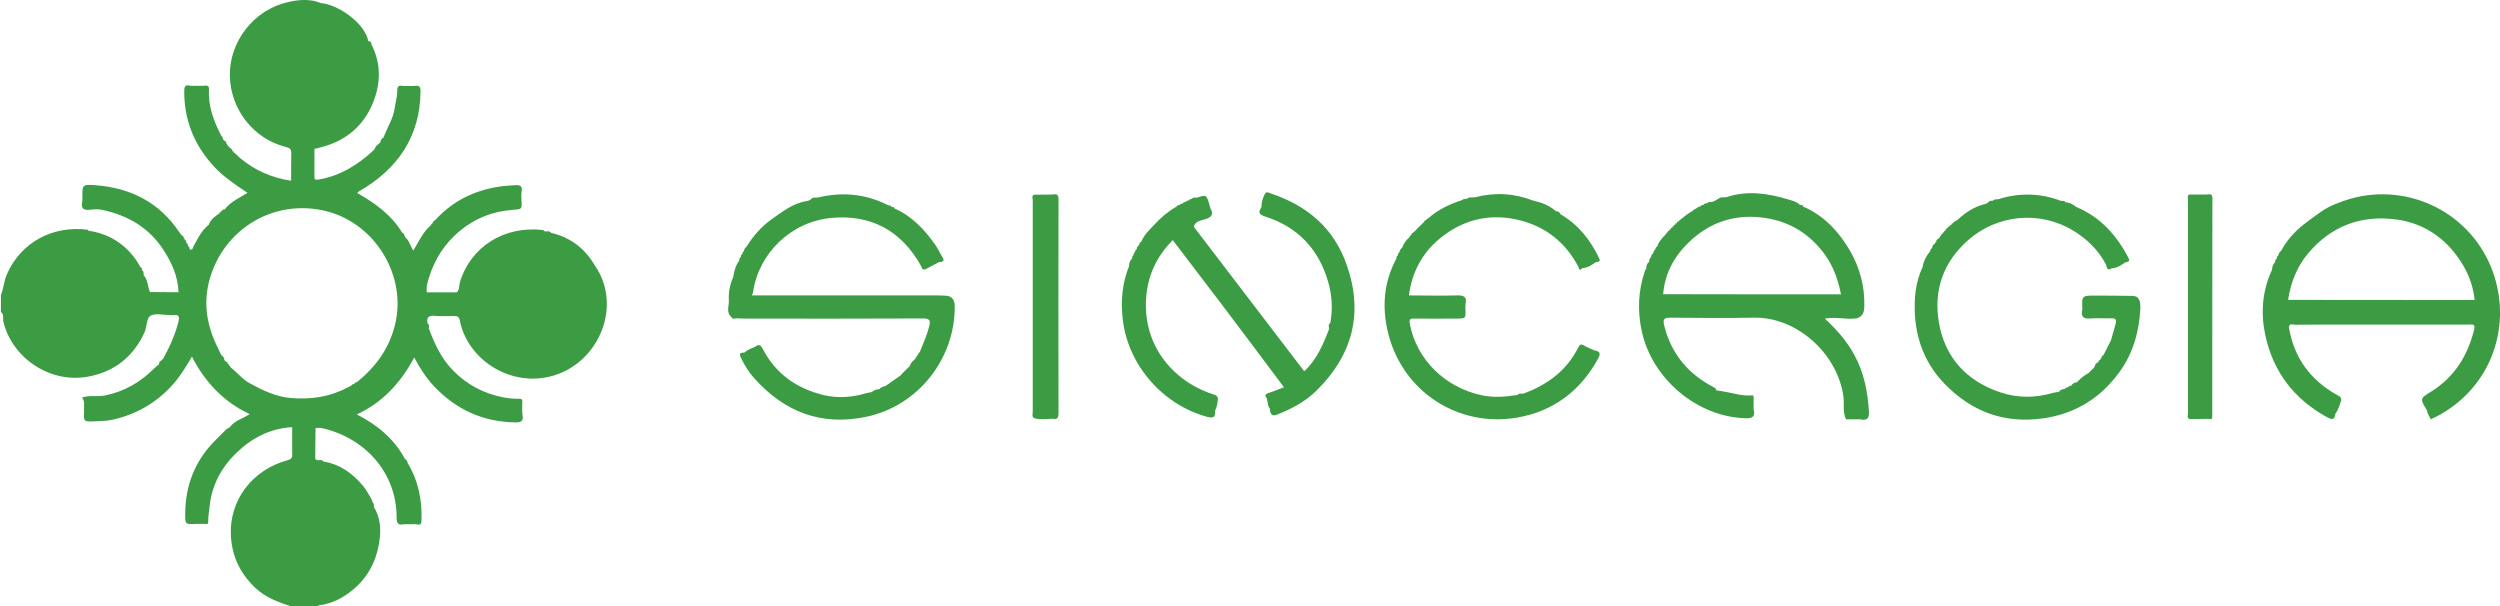
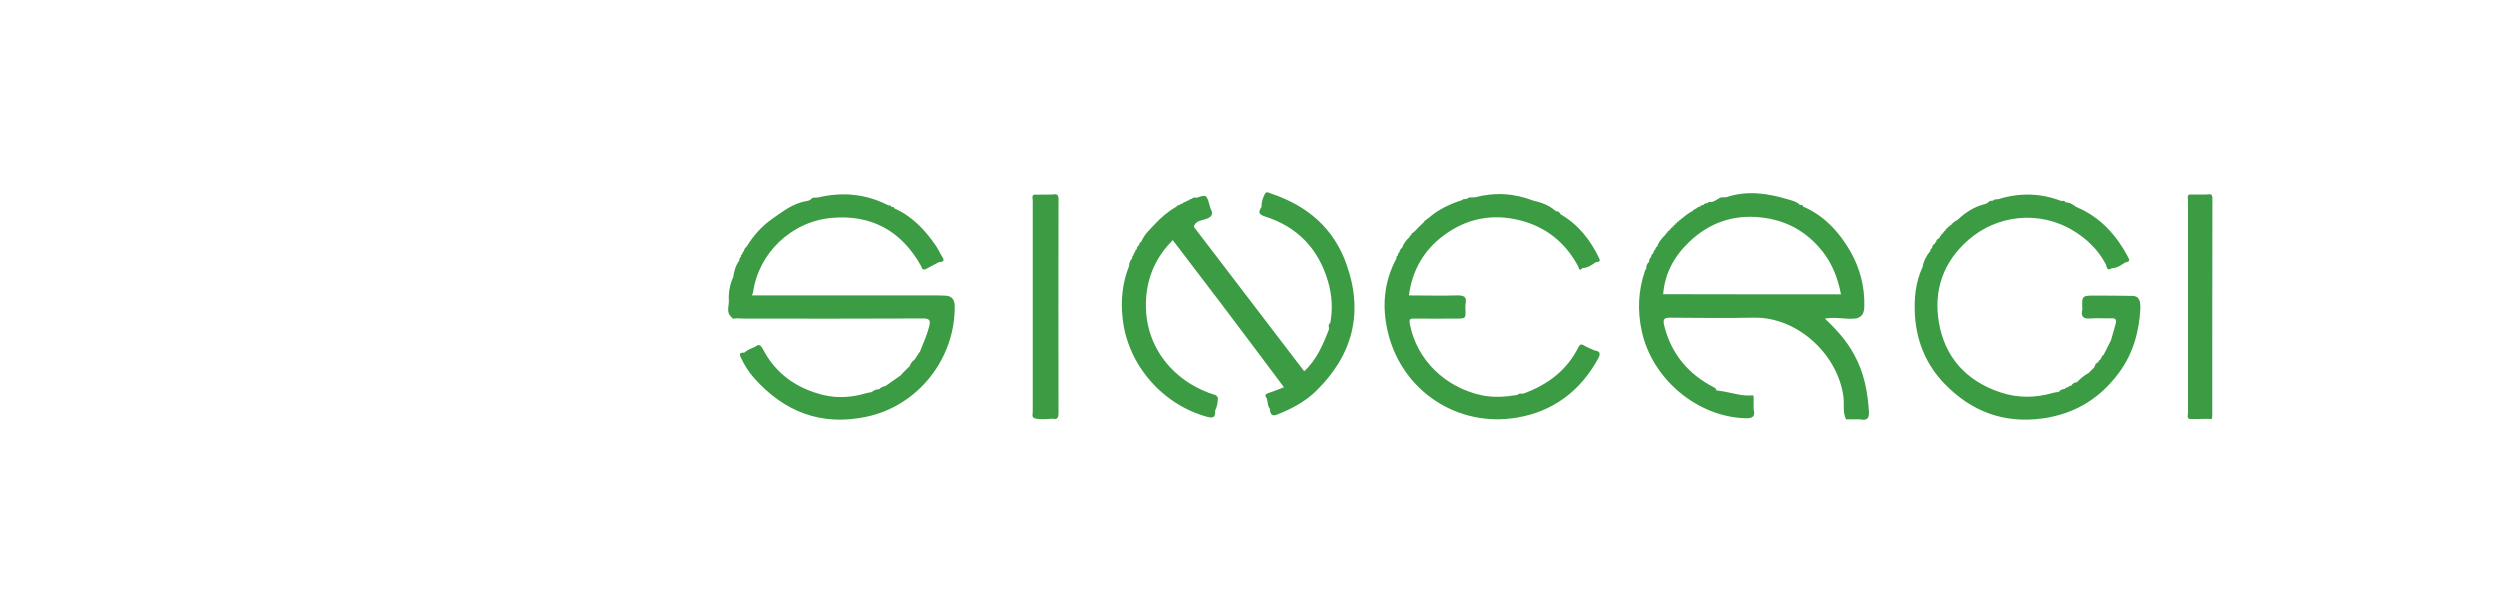
<svg xmlns="http://www.w3.org/2000/svg" version="1.1" id="Livello_1" x="0px" y="0px" viewBox="0 0 1628.2 394.9" style="enable-background:new 0 0 1628.2 394.9;" xml:space="preserve">
  <style type="text/css">
	.st0{fill:#3B9C43;}
</style>
-   <path class="st0" d="M389.6,176.6c0.2-0.7-0.3-1-0.9-1.3c0.1-0.3,0-0.5-0.2-0.7c-0.3-0.4-0.6-0.8-0.8-1.2  c-6.5-11.4-16-18.8-28.9-21.8c-1-1.7-2.8-0.5-4.1-1c-0.4-0.3-0.7-0.7-1.1-0.8c-25.3-2.9-47.1,10.9-54.1,34.1c-0.6,2.1-0.1,4.7-2,6.5  c-6.5,0-13,0-19.5,0c-0.6-3.5,0.5-6.8,1.5-10c3.7-11.7,10.1-21.7,19.7-29.8c10-8.4,21.5-12.9,34.4-13.9c6.4-0.5,6.4-0.2,6-6.8  c0-1.6-0.2-3.3,0.1-4.9c0.6-3.5-0.6-4.7-4.2-4.4c-3.6,0.3-7.2,0.4-10.8,1c-16.2,2.6-30,9.4-41.1,21.6c-0.9,0.6-1.8,1.2-2,2.4  c-0.6,0-0.8,0.5-0.9,1c-5.3,4.5-8,10.8-11.5,16.6c-2-3-2.6-6.5-5.3-8.7c-0.2-0.4,0-1.2-0.7-1.1c0.3-1.1-0.6-1.5-1.3-1.9  c-7-11.6-17.7-19.2-29.2-25.8c0.3-0.3,0.6-0.8,1-1c25.2-14.5,39.9-35.5,40.2-65.3c0-3.4-1.3-3.9-4-3.4c-2.4,0-4.7,0-7.1,0  c-2.6-0.5-4.2-0.3-4.1,3.2c0.1,3.6-1.1,7.3-1.6,10.9c-0.9,7.1-5,13-7.3,19.5c-1.3,0.6-2,1.6-2,3c0,0,0,0,0,0  c-0.4,0.4-0.8,0.7-1.2,1.1c-0.2,0.2-0.4,0.4-0.7,0.7c-0.6,0.6-1.7,0.9-1.4,2.1c-0.8-0.1-0.6,0.9-1,1.2  c-10.2,9.5-21.6,16.7-35.7,19.2c-3.6,0.6-2.9-0.7-3-2.6c0-5.8,0-11.6,0-17.3c2.4-0.6,4.8-1.2,7.1-1.9c14.6-4.5,25.1-13.8,30.9-27.9  c5.3-12.8,5.5-25.7-0.9-38.3c0,0,0,0,0,0c0-1.3-0.5-2.2-2-2C237.8,15.3,220.5,3,209,2c-7.1-2.9-14.4-2.3-21.5-0.6  c-22.4,5-38.2,25.9-37.8,48c0.4,21.5,15.1,41,36.5,46.3c2.8,0.7,3.5,1.6,3.5,4.1c-0.1,6-0.1,11.9-0.1,17.9  c-12.6-1.9-23.8-6.7-33.5-15c-0.3-0.3-0.6-0.6-1-0.9c0,0-0.1-0.1-0.1-0.1c-0.4-0.6-0.9-1.3-1.7-1.3c0-0.6-0.3-0.9-1-0.9  c0-0.7-0.3-1-0.9-1c0-0.9-0.5-1.5-1.3-1.9c0,0,0,0,0,0c-0.3-0.3-0.7-0.7-1-1c0,0,0.1,0.1,0.1,0.1c-0.4-0.4-0.8-0.7-1.1-1.1  c0,0,0.1,0.1,0.1,0.1c-0.2-0.5-0.2-1.1-0.8-1.2c0-0.9-0.4-1.5-1.3-1.9c0,0,0,0,0,0c-0.3-0.3-0.6-0.6-0.9-0.9c-0.2-0.8,0-1.7-1-2.1  c-4.9-9.5-8.7-19.3-8.1-30.2c0.2-3.4-2-2.6-3.8-2.5c-2.1,0-4.3,0-6.4,0c-2.1,0.6-5.8-2.5-5.9,3c-0.2,19.2,6.4,35.5,19.4,49.6  c6.4,6.9,14.1,11.9,21.8,17.1c-5.3,3.3-11.1,5.8-15,10.9c-0.6-0.1-1.4-0.4-1.2,0.7c-0.9-0.2-1.3,0.1-1,1c-0.9-0.2-1.3,0.1-1,1.1  c0,0-0.3-0.2-0.3-0.2c-2.8,1.9-5.5,3.8-6.7,7.2c0,0,0.1,0,0.1,0c-4.8,3.6-7.2,9-10,14c-0.6,1-0.5,3.2-2.7,1.9c0,0,0,0.2,0,0.2  c0.1-0.9,0.1-1.8-1-2.1c0-0.8,0-1.7-1-2c-0.1-0.8,0-1.7-1-2c-0.2-0.5-0.1-1.1-0.7-1.1c0.1-0.9-0.4-1.5-1.2-1.8  c-0.6-0.8-1.3-1.5-1.8-2.3c-13.1-19.5-31.9-28.8-54.8-30.5c-8.4-0.6-8.4-0.1-8.2,8.5c-0.1,0.8,0,1.7-0.2,2.5c-0.9,4.3,1.1,5.5,5.1,5  c2.6-0.3,5.4-0.5,8,0.1c16.9,3.6,30.8,11.8,40.2,26.6c5.3,8.2,9.1,17,9.5,27c-6.2,0-12.4,0-18.6-0.1c-1.7-3.5-1.2-7.8-4.1-10.9  c-0.3-1.1,0.4-2.5-1.1-3.2c0.1-0.3,0-0.5-0.1-0.7c0.2-0.7-0.3-1-0.9-1.3c-1-1.7-1.9-3.4-3-5c-7.6-10.6-17.8-16.9-30.8-18.8  c-0.2-0.3-0.4-0.7-0.6-0.7c-22.8-2.8-43.4,8.1-52.6,29c-1.9,4.4-2.2,9.2-3.9,13.6c0,3.7,0,7.3,0,11c2.2,1.6,1.1,4.2,1.6,6.3  c5.5,23.3,30.2,40.7,55.7,35.7c17.2-3.4,29-13.1,36.2-28.7c1.6-3.5,1.3-9.3,3.8-10.8c3.2-1.9,8.4-0.5,12.7-0.5c0.8,0,1.7,0.1,2.5,0  c3.2-0.4,3.9,0.8,3.2,4c-2.1,8.5-5.6,16.3-9.8,24c0,0,0,0,0.1,0c-0.4,0.4-0.7,0.7-1.1,1.1c0,0,0.1-0.1,0.1-0.1c-0.3,0.3-0.7,0.7-1,1  c0,0,0,0,0,0c-1.1,0.3-0.8,1.3-1.1,2.1c-0.9,0.7-1.8,1.4-2.6,2.2c-9.1,9.2-19.7,15.5-32.7,18.1c-4.8,0.9-9.8-0.4-14.8,1.3  c2.2,2.7,1,5.6,1.4,8.3c-0.4,7.6-0.4,7.5,7,7.2c3.6-0.2,7.2-0.2,10.8-0.9c15.9-3.4,29.3-11.1,40.1-23.2c4.8-5.4,8.5-11.6,12.3-18  c8.6,16.7,20.7,29.5,37.6,37.4c-4.3,2.9-9.7,4.1-13,8.6c-0.7,0.4-1.3,0.7-2,1.1c0,0,0,0,0,0c0,0-0.1,0.1-0.1,0.1c0,0,0,0,0,0  c-0.3,0.3-0.7,0.7-1,1c0,0,0.1-0.1,0.1-0.1c-0.4,0.4-0.7,0.7-1.1,1.1c0,0,0.1-0.1,0.1-0.1c-0.4,0.4-0.7,0.7-1.1,1.1  c0,0,0.1-0.1,0.1-0.1c-0.4,0.4-0.7,0.7-1.1,1.1c0,0,0.1-0.1,0.1-0.1c-0.4,0.4-0.7,0.7-1.1,1.1c0,0,0.1-0.1,0.1-0.1  c-0.4,0.4-0.7,0.7-1.1,1.1c0,0,0.1-0.1,0.1-0.1c-0.3,0.3-0.7,0.7-1,1c0,0,0,0,0,0c-13.5,13.3-19.9,29.5-20,48.4c0,6.7,0,6.7,6.9,6.4  c1.8,0,3.6,0,5.4,0c1.3,0,2.8,0.7,2.7-1.6c-0.1-3.3,0.6-6.5,0.9-9.7c1.4-13.9,7.7-25.5,17.4-34.9c9.9-9.6,21.9-16,36.4-16.8  c0,5.8-0.1,11.6,0,17.4c0.1,2.5-0.4,3.4-3.2,4.2c-22.5,6.1-38.2,25.8-36.7,49.8c0.9,13.3,6.2,24,15.7,33.1  c6.9,6.6,15.6,9.7,24.4,12.5c5.3,0,10.7,0,16,0c0.3-0.3,0.6-0.9,1-0.9c9.6-1.2,17.6-5.7,24.5-12.1c9.4-8.7,14.1-19.8,15.4-32.2  c0.7-6.8-0.1-13.6-3.8-19.6c-0.4-1,0.4-2.3-0.8-3c-0.2-0.6-0.4-1.2-0.6-1.8c-1.9-3.1-3.4-6.4-5.7-9.1c-6.8-8.1-15-14.2-25.9-15.9  c-1.2-2.2-4.1,0.4-5.3-1.9c0.1-6.6,0.1-13.2,0.2-19.9c1.3,0,2.7-0.3,4,0c28.1,6.2,48.9,29.1,48.8,58.2c0,4.2,1.3,5.2,5,4.4  c2.1,0,4.1,0,6.2,0c1.7-0.6,4.9,2.2,5-2.3c0.5-13.3-2-25.9-9-37.5c0,0,0,0,0,0c-0.2-0.8-0.2-1.6-1.1-2.1c0,0,0,0,0,0  c-0.3-0.3-0.6-0.7-0.9-1c-7.1-13.1-18.1-21.9-31.1-28.6c16.9-7.8,28.7-20.8,37.4-37.1c3.7,7.1,7.8,13.4,13,18.9  c14.3,15.1,31.9,23.1,52.8,23.4c3.3,0.1,5.6-0.6,4.7-4.7c-0.2-1.1-0.1-2.3-0.2-3.5c0-1.6-0.1-3.3,0.1-4.9c0.1-1.7-0.4-2.4-2.2-2.3  c-3.4,0.1-6.8-0.3-10.2-0.9c-12.7-2.5-23.5-8.1-32.6-17.4c-7.8-7.8-12.1-17.4-15.9-27.4c-0.1-1.1,0.7-2.5-0.8-3.2  c-0.9-4,0.6-5.5,4.8-5.1c4.1,0.4,8.3,0.1,12.5,0.1c2.1,0,3.2,0.6,3.7,2.9c4.4,23.6,29.5,41.7,55.5,37.2  c31.2-5.3,49.6-40.6,35.3-68.3C389.8,177.1,389.7,176.8,389.6,176.6z M146,234.3c-0.2,0-0.3-0.1-0.5-0.1  C145.6,234.2,145.8,234.3,146,234.3z M189.1,259.2c-9.6-0.9-18.1-5-26.5-9.6c-4.9-2.7-8-7-12.3-10.2c0,0,0,0,0,0  c-0.4-0.4-0.3-1.4-1.2-1.2c0.2-0.8,0-1.3-0.8-1.1c0.2-1.1-0.6-1.4-1.4-1.8c0,0,0,0,0,0c-0.3-0.3-0.6-0.7-0.9-1c0,0,0.1,0,0.1,0l0,0  c0,0,0,0,0,0l0,0c-0.1-1.4-0.8-2.4-2.1-3.1l0.1,0c0,0,0,0,0,0c0,0,0,0,0,0l0,0c0,0,0,0,0,0c-0.8-1.6-1.5-3.2-2.3-4.8  c-6.9-13.8-9.5-28.2-5.6-43.3c8.9-34,42.4-54.2,76.6-45.5c32,8.2,52.4,42.6,44.4,74.2c-3.9,15.5-12.6,27.2-24.6,37l0,0.1  c0,0,0,0,0,0c-1-0.1-1.5,0.5-1.9,1.2c-0.8,0.1-1.6,0.2-2,1.1c-0.9,0.5-1.9,0.9-2.8,1.4C214.3,258.7,201.9,260.3,189.1,259.2z   M228.8,251.3L228.8,251.3c-0.1,0.3-0.3,0.5-0.4,0.8C228.5,251.8,228.6,251.5,228.8,251.3z M230.8,250.2  C230.8,250.2,230.8,250.2,230.8,250.2c-0.3,0.7-0.8,0.9-1.4,1C230,251.2,230.5,250.9,230.8,250.2z M227.9,252.6  C227.9,252.6,227.9,252.6,227.9,252.6C227.9,252.6,227.9,252.6,227.9,252.6z" />
  <path class="st0" d="M1388.2,192.7c-7.8-0.1-15.6-0.2-23.3-0.2c-9.1,0-9.1,0-8.7,9c-1.2,4.8,0.7,6.4,5.6,5.9  c4.4-0.4,8.9,0.1,13.3-0.1c3-0.2,3.4,1.2,2.8,3.5c-0.9,3.5-2,7.1-3,10.6c0,0,0.1,0,0.1-0.1c-1.7,3.3-3.3,6.6-5,9.9  c-0.8,0.4-1.4,0.9-1.3,1.8c0,0,0.3,0.1,0.3,0.1c-1-0.2-0.8,0.6-1,1.1c-0.7,0.4-1.6,0.8-1.3,1.9c0,0-0.2-0.2-0.2-0.2  c-1.6,0.5-2,2-2.6,3.3c0,0,0,0,0.1,0c-0.3,0.3-0.7,0.7-1,1c0,0,0.1-0.1,0.1-0.1c-0.4,0.4-0.7,0.7-1.1,1.1c0,0,0.1-0.1,0.1-0.1  c-0.3,0.3-0.7,0.7-1,1c0,0,0,0,0,0c-0.4,0.4-0.7,0.7-1.1,1.1c0,0,0-0.1,0-0.1c-2.8,1.5-5.1,3.5-7.2,5.7c0,0,0,0.1,0,0.1  c-1.6,0.2-3,0.7-3.8,2.3c-0.7,0.2-1.7,0-2,1c-0.7,0.2-1.7,0-2,1c-1.5,0.3-3.1,0.4-4,2c-1.2,0.2-2.5,0.3-3.6,0.6  c-11.6,3.4-23.1,3.6-34.7-0.3c-22.4-7.5-36.3-23.2-40-45.9c-3.4-20.5,2.8-38.9,19.1-53.2c18.9-16.6,46.5-19.6,68.6-6.1  c8.9,5.4,16,12.4,21,21.6c0.6,1,0.4,5.2,4,2.8c3.5-0.1,6.1-2.1,8.8-3.8c1.7-0.4,3.3-0.5,2-3c-7.7-14.7-18.3-26.6-34-33.1  c0,0,0,0,0,0c-2.1-1.6-4.2-3-7-3c-0.6-1.5-2-0.8-3-1c0,0,0,0,0,0c-13.6-5.2-27.3-5.3-41-1c0,0,0,0,0.1-0.1c-1,0.4-2.4-0.3-3.1,0.9  c-1,0.3-2.2-0.1-3,0.9c-1.4,1.4-3.4,1.6-5.2,2.2c-6.1,2-11.1,5.7-15.7,10c-0.6,0-1.1,0.1-1.2,0.8c-0.6,0.1-1.2,0.2-1,1  c-0.9-0.2-1.3,0.1-1,1c-0.9-0.2-1.2,0-1,0.8c-1-0.2-1.4,0.6-1.8,1.3c-0.7,0.4-1.5,0.8-1.3,1.8c-0.8-0.1-1.1,0.2-0.8,1  c-0.9-0.2-1.2,0.1-1,1c-0.9-0.2-0.9,0.5-1,1c-0.6,0.1-0.7,0.7-0.9,1.2c-0.3,0.3-0.6,0.6-0.9,0.9c0,0,0,0,0,0  c-0.8,0.4-1.4,0.9-1.4,1.9c0,0,0.3,0.1,0.3,0.1c-1-0.2-0.8,0.6-1,1.1c-1.3,0.6-1.9,1.6-2,3c-0.9,0.4-1.1,1.1-1.2,2c0,0,0,0,0,0  c-2.5,2.9-4.2,6.2-4.9,10.1c0,0,0.1-0.1,0.1-0.1c-4.9,10.3-5.8,21.1-5.1,32.3c1.2,17.2,7.6,32.1,19.5,44.3  c17.4,17.9,38.6,25.8,63.8,22.3c21-3,37.4-13.1,49.8-30.1c9.1-12.5,12.9-26.6,13.7-41.7C1393.9,197.1,1394,192.5,1388.2,192.7z   M1340.9,255.2L1340.9,255.2c-0.9,0.7-1.8,1.2-2.8,1.7C1339.1,256.4,1340.1,255.9,1340.9,255.2z" />
  <path class="st0" d="M616.5,192.6c-2.2-0.1-4.3-0.2-6.5-0.2c-40.1,0-80.2,0-120.3,0c0.3-0.8,0.7-1.5,0.8-2.3  c3.6-25,24.6-45.8,51.2-48.2c25.6-2.3,45.3,8.4,58,31c0.6,1.1,0.7,3.2,3,2.5c2.9-1.6,5.9-3.1,8.8-4.7c2.4-0.1,4.1-0.5,2.2-3.4  c-1.6-2.5-2.7-5.2-4.4-7.6c-7-10.1-15.3-18.9-26.8-24c-0.3-1.1-1.2-0.9-2-1c-0.3-1.1-1.3-0.9-2-1c0,0,0,0,0,0  c-14.7-7.5-30.1-8.9-46.1-5c0-0.1,0.1-0.1,0.1-0.2c-1.3,0.5-3-0.3-4.1,1c-0.9,1.1-2.2,1.3-3.5,1.5c-8.5,1.5-14.9,6.6-21.8,11.4  c-7,4.9-12.3,10.9-16.7,18c-1,0.9-1.8,1.9-1.9,3.2c-1,0.3-0.7,1.4-1.2,2.1c-0.9,0.2-0.8,1-0.7,1.6c-1,0.4-1,1.4-1.1,2.3  c-2.4,3.3-3.4,7-4,11c0,0,0,0,0-0.1c-2.2,4.9-3.1,10.1-2.8,15.4c0.1,3.5-1.9,7.6,1.7,10.6c0.8,1.6,2.1,0.9,3.4,0.8  c2,0.1,4,0.2,6,0.2c38.5,0,76.9,0.1,115.4-0.1c4.5,0,4.9,1.5,4,5.1c-1.4,5.5-3.7,10.7-5.8,15.9c0,0,0,0,0.1,0c-1.3,2-2.7,4-4,6  c-1.6,0.9-2.4,2.4-3,4c0,0,0,0,0.1,0c-0.4,0.4-0.8,0.7-1.2,1.1c-1.2,1.2-2.5,2.4-3.7,3.7c-0.4,0.4-0.7,0.9-1.1,1.3  c0,0,0.1-0.1,0.1-0.1c-3.3,2.3-6.6,4.7-10,7c0,0,0,0,0,0c-1.5,0.3-2.9,0.8-4,2c-1.8,0.2-3.6,0.6-5,2c-1.1,0.2-2.3,0.3-3.3,0.6  c-9.2,2.8-18.7,3.5-28,1.3c-17.6-4.3-31.3-13.9-39.7-30.2c-1.3-2.4-2.5-3.2-4.8-1.3c-2.5,1.1-5.1,2-7.2,3.9  c-2.9-0.2-3.4,0.7-2.1,3.4c2.3,4.8,5.1,9.3,8.5,13.1c19.5,21.9,43.5,31.4,72.8,25.3c34.2-7,58.5-38.3,57.9-72.7  C621.5,195.2,620.1,193.1,616.5,192.6z" />
  <path class="st0" d="M827.9,126.1c-1.3-0.4-3.2-2-4.3,0.6c-1.3,2.6-2.1,5.2-2,8.1c-1.9,3-2.4,4.7,2.3,6.2c21.1,6.7,34.8,21,41,42.2  c2.6,8.9,3.2,17.9,1.5,27.1c0,0-0.1,0.1-0.1,0.1c-1.5,1.1-0.7,2.5-0.7,3.9c-3.9,10.2-8.2,20.2-16.2,27.5  c-24.1-31.5-48-62.8-71.9-94.1c1-3.9,4.7-4,7.4-4.9c4.2-1.3,5.7-3.1,3.4-7.2c-2.4-9-2.4-9-9-6.8c-1.1-0.1-2.2-0.5-3,0.7  c-0.7,0.2-1.7,0.1-2,1c-0.7,0.2-1.7,0.1-2,1c-0.7,0.2-1.7,0.1-2,1c-0.7,0.2-1.6,0.1-2,1c-0.7,0.3-1.6-0.1-1.9,0.9  c-5.3,3.1-10,7-14.1,11.4c-3.3,3.5-7.1,6.9-9,11.6c-0.8,0.4-1.3,0.9-1.3,1.9c-0.6,0.1-0.6,0.7-0.7,1.1c-1,0.3-0.8,1.2-1,2  c-0.9,0.3-1,1.1-1.1,1.9c-0.9,0.4-0.9,1.2-1,2c-1,0.4-0.7,1.4-0.9,2.1c-1.5,1.3-1.9,3.1-2,5c0,0,0,0,0,0  c-4.4,11.1-5.5,22.4-4.1,34.4c3.4,30.3,26.4,56,55.1,63.7c4.9,1.3,5.1-0.6,5.1-4.2c1.4-2.7,1.7-5.5,1.8-8.4  c-0.3-0.3-0.5-0.5-0.8-0.8c0,0,0.1,0,0.1,0c-0.2-0.2-0.4-0.6-0.6-0.7c-26.2-7.7-47.4-30.8-45.5-62.6c0.9-15,6.7-27.7,17.4-38.4  c10.8,14.2,21.4,28,32,42c13.5,17.9,27,35.8,40.4,53.8c-3.5,1.4-7.1,2.8-10.7,4c-1.4,0.5-1.6,1.5-1.1,2.2c1.7,2.4,0.7,5.7,2.7,7.9  c0.1,2.8,0.9,5.2,4.4,3.8c9.5-3.7,18.5-8.4,25.8-15.6c23.5-23.1,30.9-50.4,19.8-81.9C868.9,148.8,851.6,134,827.9,126.1z" />
-   <path class="st0" d="M1623.5,176.9c-13.7-37.9-54.4-58.4-92.9-47.4c-6.7,2.1-13.1,4.3-19,8.4c-3.9,2.7-7.6,5.5-11.4,8.4  c-6,4.8-10.9,10.3-14.5,17c-1,0.8-1.8,1.9-1.9,3.2c-1,0.3-0.8,1.2-1,2c-1,0.3-0.8,1.3-1,2.1c-1.4,1.4-2,3.1-2.1,5c0,0,0,0,0.1,0  c-6.4,13.5-7.5,27.8-4.6,42c5,24.2,18.7,42.3,40.5,54.2c3.5,1.9,4.9,1.3,5.3-2.4c2.1-2.6,2.7-5.9,3.9-8.9c-0.4-1.9-0.4-1.9-2.7-3.2  c-17.5-9.7-28.2-24.3-31.5-44.2c0.4-2.8,2.5-1.6,3.9-1.6c9.6-0.1,19.3-0.1,28.9-0.1c28.1,0,56.2,0,84.3,0c2.1,0,4.5-0.7,3.6,3.1  c-4.2,17.2-12.9,31.2-28.3,40.7c-7.1,4.4-7.1,4.4-2.4,12.2c0.1,2.2,1.7,3.8,2.4,5.7C1620.9,255.9,1637,214.4,1623.5,176.9z   M1561.1,143c15.7,2.2,28.9,10.2,38.6,23.1c6.6,8.7,10.9,18.3,12,29.3c-40.5,0-81-0.1-121.5-0.1c1.7-11.1,5.6-21.4,12.8-30  C1518.2,147,1538.1,139.8,1561.1,143z" />
  <path class="st0" d="M940.3,153.3c14.8-11,31.4-14.3,49.3-9.9c17.2,4.3,29.8,14.4,38.2,30c0.4,0.8,0.6,3.8,2.8,1.2  c3.5-0.1,6.1-2.1,8.8-3.9c1.4-0.2,3.3-0.1,2.1-2.5c-5.7-11.9-13.5-21.9-25.1-28.6c0,0,0,0,0,0c-0.6-1.3-1.5-2.1-3-2c0,0,0,0,0,0  c-4.3-3.8-9.5-5.8-15-7c0,0,0,0,0,0c-12.5-4.8-25.2-5.5-38.1-2c0,0,0,0,0.1-0.1c-1.7,0.2-3.6-0.4-5,1c-1,0.4-2.3-0.3-3.1,0.8  c-8,2.6-15.5,6-21.9,11.7c-0.4,0.4-1.4,0.4-1.2,1.2l0,0c-1,0-1.4,0.7-1.8,1.4c0,0,0,0,0,0c-0.3,0.3-0.6,0.6-0.9,0.9  c-0.3,0.3-0.7,0.7-1,1c-0.4,0.4-0.8,0.7-1.2,1.1c-0.3,0.3-0.5,0.5-0.8,0.8c-0.3,0.4-0.7,0.7-1,1.1c-0.3,0.3-0.7,0.7-1,1  c-0.3,0.3-0.6,0.6-1,0.9c0,0,0,0,0,0c-0.7,0.4-1.4,0.8-1.4,1.8c0,0,0,0,0,0c-0.8-0.1-0.8,0.8-1.2,1.3c-2,1.9-3.8,4-4.6,6.7  c-1,0.8-1.8,1.8-1.9,3.2c-1,0.3-0.8,1.2-1,2c-1,0.3-0.8,1.3-1,2.1c0,0,0,0,0,0c-8.2,15.2-9.4,31.5-5.5,47.8  c9.3,38.8,45.8,62.2,84,55.7c23.6-4,41.3-17.3,52.9-38.4c1.9-3.5,1.2-4.8-2.4-5.4c-2.3-1.1-4.7-1.9-6.8-3.2c-2-1.2-2.7-0.6-3.7,1.3  c-7.6,15.1-20.1,24.3-35.6,30c-1.3,0.4-2.9-0.6-3.9,0.9c-8,1.3-16,1.9-24,0.1c-23.3-5.2-41.6-23-46.1-45.8c-0.9-4.4,0.5-4,3.6-4  c8.8,0.1,17.6,0,26.4,0c6.4,0,6.4,0,6.1-6.7c0-1-0.1-2,0.1-2.9c1-4.8-1.3-5.6-5.6-5.5c-10.4,0.3-20.8,0-31.3,0  C919.7,176.3,927.2,163,940.3,153.3z" />
  <path class="st0" d="M685.4,126.7c-4,0-8,0.1-12,0.1c-1.6,0.9-0.8,2.4-0.8,3.5c0,46,0,92,0,137.9c0,1.4-0.7,3,0.8,4.1  c4,1.2,8.1,0.6,12.2,0.4c3.5,0.8,3.8-1.2,3.8-3.9c-0.1-46.3-0.1-92.5,0-138.8C689.5,126.8,688.3,126.1,685.4,126.7z" />
  <path class="st0" d="M1437,126.7c-3.7,0-7.5,0-11.2,0c-1.5,0.9-0.8,2.4-0.8,3.6c0,46.2,0,92.4,0,138.6c0,1.3-0.9,3,0.9,4  c3.8,0,7.5,0,11.3-0.1c1,0,1.9,0,2.9,0.1l0.3,0.1c0,0,0.1-0.3,0.1-0.3c0.1-0.5,0.3-1,0.3-1.4c0-47.2,0-94.5,0.1-141.7  C1441.1,126,1439.3,126.4,1437,126.7z" />
  <path class="st0" d="M1207.6,231c-4.8-8.9-11.4-16.3-19.1-23.5c7.1-1.3,13.5,0.7,19.9-0.1c0,0,0.4,0.1,0.4,0.1l0.4-0.2  c4-1.1,4.9-4,5-7.8c0.3-12.8-2.8-24.8-9.1-35.8c-7.3-12.7-17-23.2-30.8-29.2c0,0,0,0,0,0c-0.2-1.2-1.2-1-2-1  c-2.1-2.2-4.9-2.8-7.6-3.6c-13.4-4-26.8-6.1-40.5-1.4c0,0,0.1-0.1,0.1-0.1c-1.6,0.2-3.4-0.3-4.9,0.9c-1.7,0.9-3.2,2.2-5.2,2.3  c-0.8-0.1-1.6-0.4-2,0.7c-1.1,0-2.2,0.2-2.9,1.2c-0.7,0.2-1.7,0.1-2,1c-0.7,0.2-1.6,0.1-2,1c-0.4,0.2-1,0.2-1.1,0.7  c-0.8,0.1-1.4,0.4-1.7,1.2c-3.1,1.3-5.4,3.6-8,5.6c-0.5,0.3-1.2,0.6-1.2,1.3c-0.7,0.1-1.4,0.2-1.1,1.1c-0.9-0.2-1.2,0.1-1,1  c-0.9-0.2-1.2,0.1-1,1c-0.9-0.2-1.2,0.1-1,1c-0.9-0.2-1.2,0.1-1,1c-0.9-0.2-1.2,0.1-1,1c-0.9-0.2-1.2,0.2-1,1  c-0.9-0.2-1,0.7-1.3,1.2c-2.3,2.4-4.6,4.7-5.6,8c-0.8,0.3-1.2,0.9-1.2,1.8c0,0,0.2,0,0.2,0c-0.9,0.4-1.4,1-1.2,2  c-0.7,0-0.6,0.7-0.8,1.1c-1,0.3-0.8,1.3-1,2c-1,0.7-1.3,1.8-1.2,2.9c0,0,0.1,0,0.1,0c-1.7,1.3-2.1,3-2.1,5c-0.8,0.1-0.7,0.9-0.9,1.4  c-4.3,12.7-4.8,25.5-2,38.7c6.7,31.3,36.2,56.1,67.8,56.9c4.9,0.1,6.2-1.4,5.1-5.8c0-2.5,0-5,0-7.5c0-0.6,0.1-1.6-0.6-1.6  c-7.5,0.7-14.6-2.1-21.9-3c-0.6-0.1-1.3-0.2-1.9-0.3c0.1-1.2-0.6-1.4-1.6-2c-16.6-8.6-27.6-21.7-32.2-40c-1.1-4.4-0.1-5.4,4.3-5.3  c18.1,0.2,36.3,0.3,54.4,0c27.9-0.4,54.3,23.7,58,51.5c0.6,4.9-0.6,10,1.7,14.7c3.1,0,6.2,0,9.2,0c4.2,0.9,6-0.3,5.7-5  C1216.4,255.1,1214,242.6,1207.6,231z M1079.3,193.9c1.2-0.4,2.5-2,3.9-2.3c1-13.7,7.4-25,17.1-34.2c13-12.3,28.5-17.8,46.6-15.8  c16.6,1.8,29.8,9.2,40.1,22.2c6.5,8.2,10,17.7,12,27.9c-38.6,0-77.2,0-115.8-0.1C1081.9,191.9,1080.6,193.4,1079.3,193.9z" />
</svg>